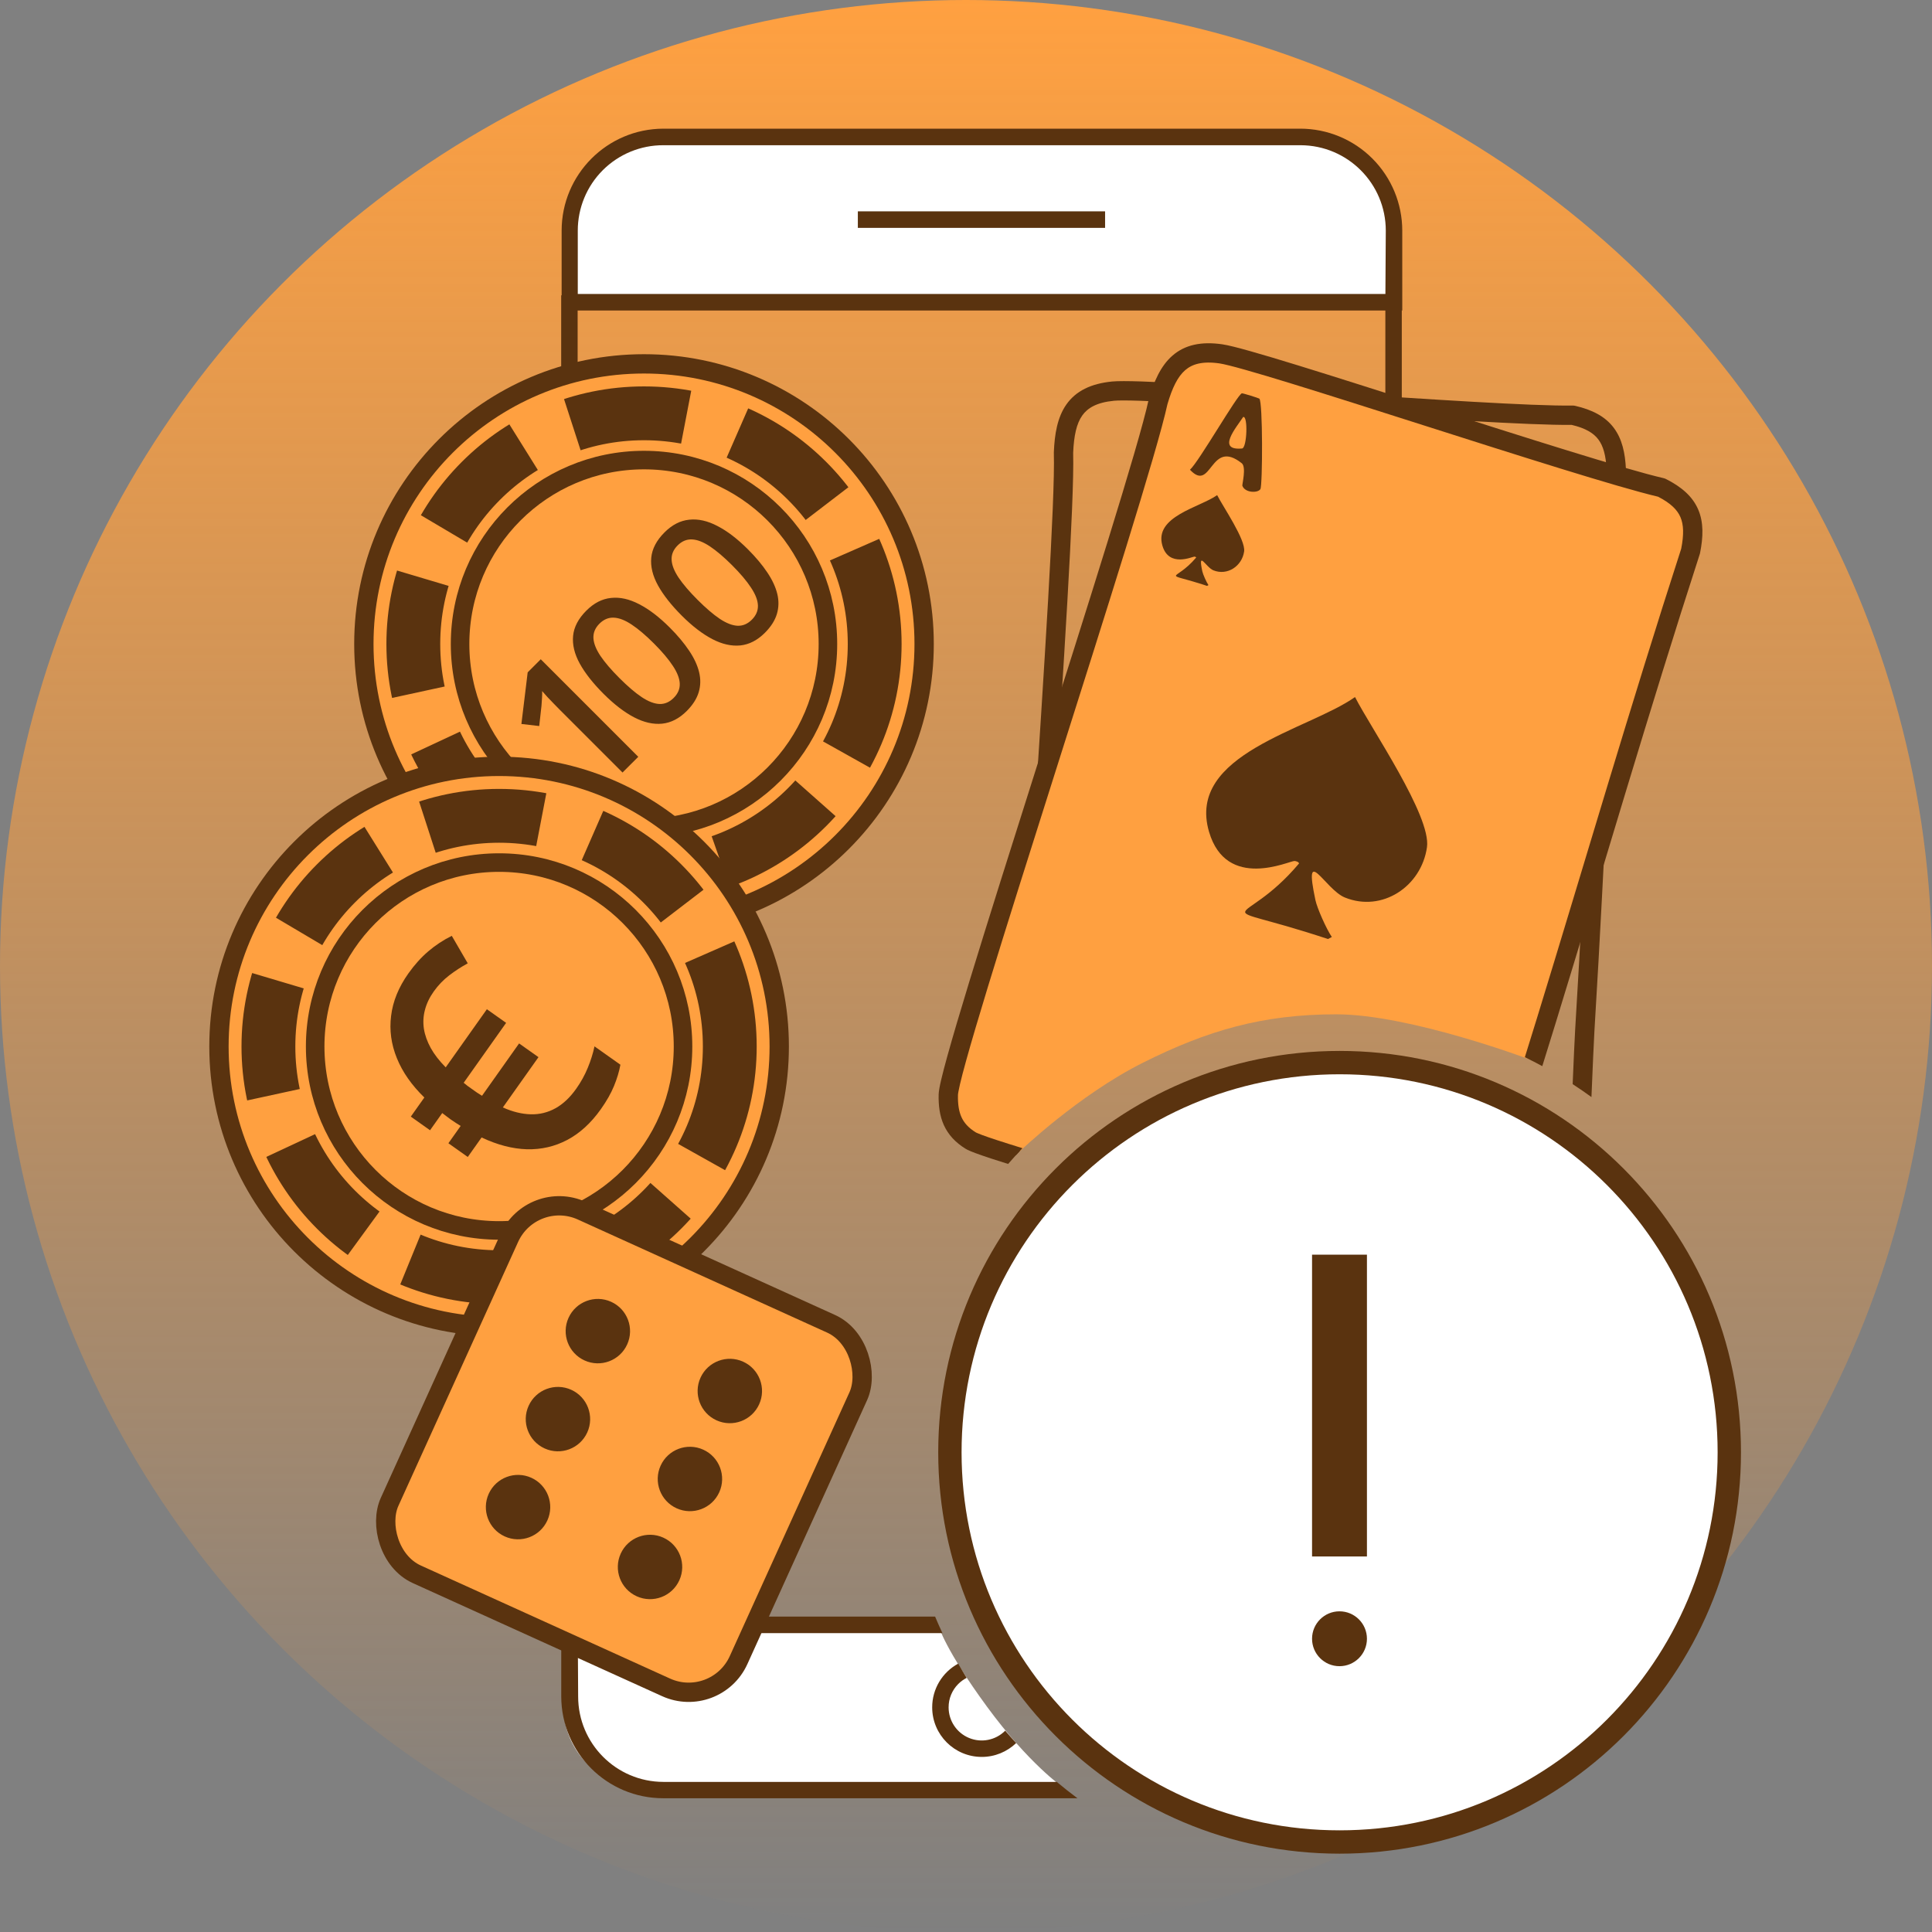
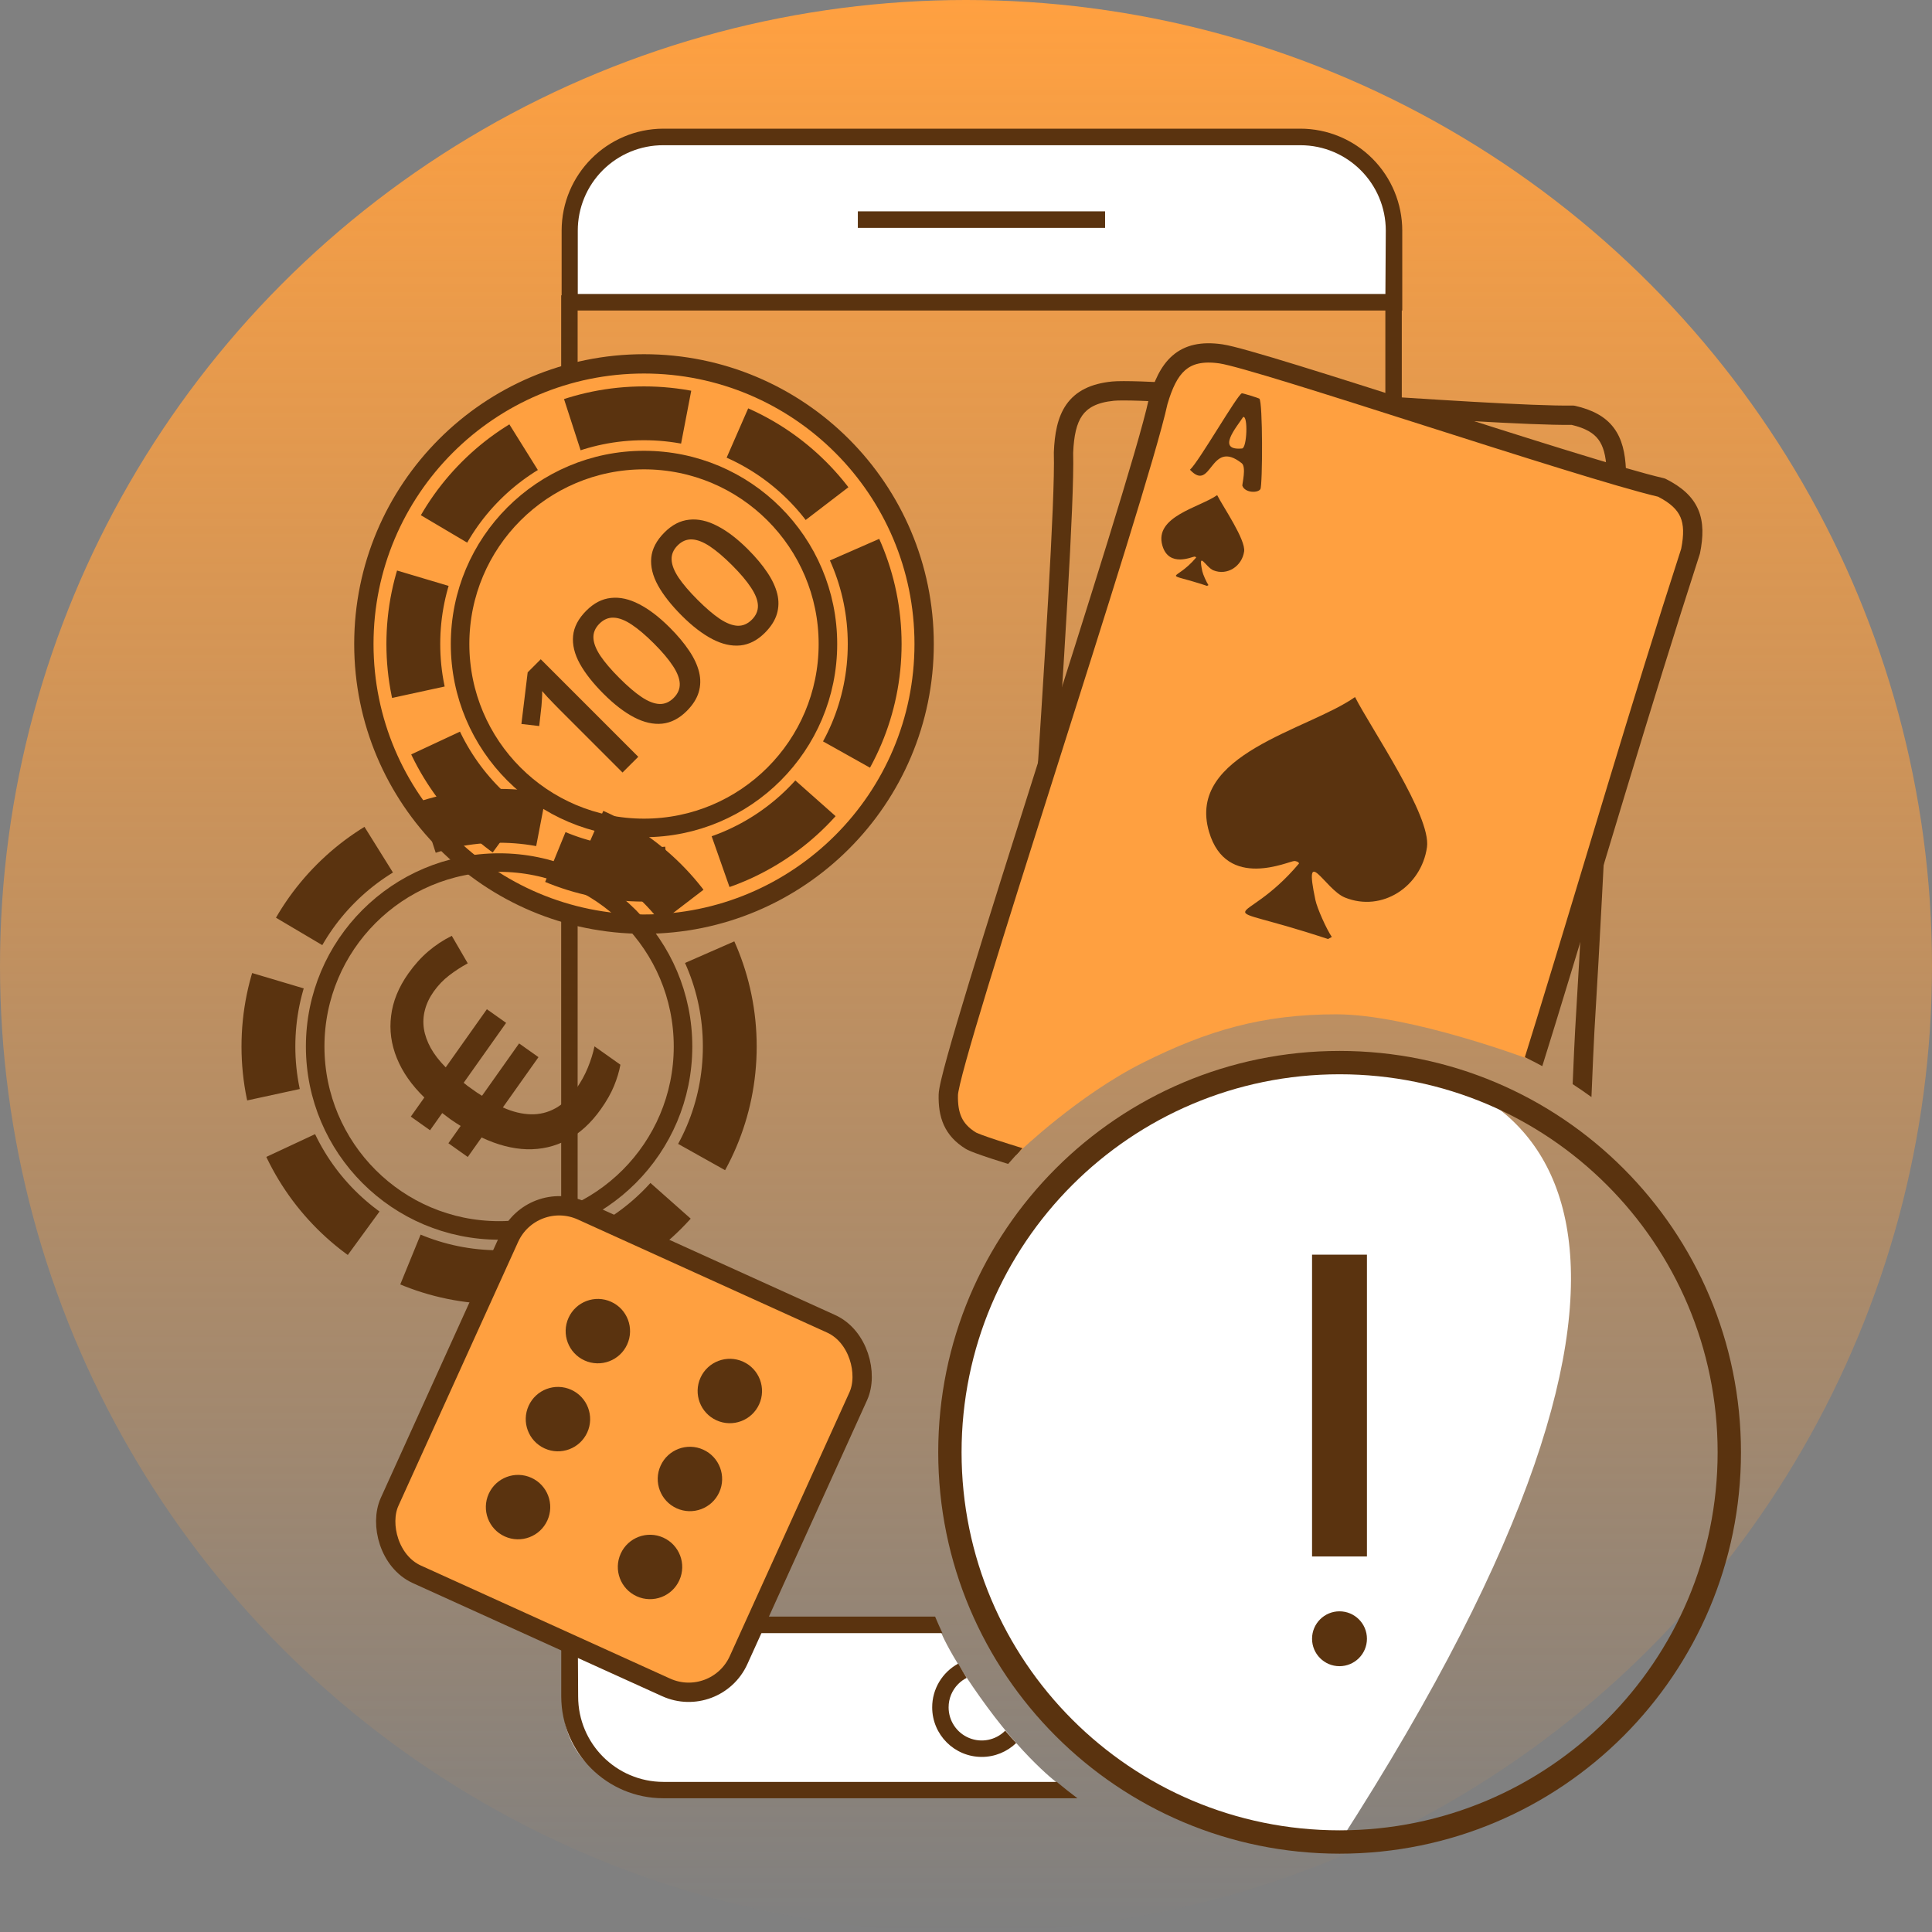
<svg xmlns="http://www.w3.org/2000/svg" width="120" height="120" viewBox="0 0 120 120" fill="none">
  <rect x="0" y="0" width="120" height="120" fill="#808080" stroke="none" />
  <circle cx="60" cy="60" r="60" fill="url(#paint0_linear_2124_5135)" />
  <path d="M35.398 13.5C35.398 10.739 37.637 8.5 40.398 8.5H81.499C84.261 8.5 86.499 10.739 86.499 13.5V18.5H35.398V13.5Z" fill="white" />
  <path d="M35 101H58.3C58.3 101 58.702 102.457 61.3 106C63.898 109.543 66 111 66 111H40C37.239 111 35 108.761 35 106V101Z" fill="white" />
  <path d="M69.078 23.696C69.427 23.662 70.061 23.666 70.872 23.692C71.698 23.719 72.746 23.771 73.946 23.839C76.347 23.974 79.371 24.176 82.473 24.383C88.697 24.797 95.195 25.227 97.686 25.19C97.733 25.19 97.782 25.195 97.828 25.205C98.894 25.448 99.698 25.863 100.23 26.567C100.754 27.261 100.945 28.143 100.99 29.162C100.991 29.185 100.991 29.209 100.989 29.231C100.268 39.387 99.854 49.532 99.286 59.706L99.031 64.068C98.989 64.76 98.923 66.367 98.848 68.141C98.466 67.863 98.077 67.595 97.681 67.338C97.743 65.872 97.797 64.596 97.834 63.995L98.088 59.648C98.654 49.509 99.07 39.322 99.789 29.186C99.746 28.277 99.578 27.694 99.273 27.291C98.981 26.904 98.496 26.599 97.622 26.391C95.013 26.418 88.517 25.987 82.394 25.579C79.289 25.372 76.271 25.172 73.878 25.037C72.681 24.97 71.644 24.919 70.833 24.893C70.007 24.866 69.452 24.866 69.194 24.891C68.105 24.997 67.545 25.346 67.218 25.811C66.866 26.312 66.701 27.057 66.656 28.127C66.74 31.122 66.036 41.811 65.377 51.976C65.045 57.09 64.724 62.086 64.516 65.94C64.418 67.759 64.345 69.32 64.309 70.517C63.887 70.921 63.478 71.339 63.084 71.769C63.086 71.456 63.092 71.095 63.103 70.694C63.138 69.456 63.214 67.806 63.318 65.876C63.527 62.014 63.849 57.011 64.181 51.898C64.846 41.646 65.543 31.011 65.456 28.133C65.456 28.119 65.456 28.105 65.456 28.091C65.502 26.967 65.674 25.921 66.235 25.122C66.824 24.285 67.76 23.825 69.078 23.696Z" fill="#5A330F" />
  <path d="M80.756 7.992C82.437 7.991 84.05 8.657 85.239 9.846C86.428 11.034 87.097 12.647 87.097 14.328V19.287H87.068V63.305C86.73 63.254 86.389 63.21 86.047 63.172V19.287H35.878V100.41H58.081C58.226 100.756 58.378 101.099 58.537 101.438H35.887L35.91 105.369C35.907 108.294 38.274 110.67 41.199 110.677H65.639C66.056 111.028 66.484 111.367 66.923 111.692H41.201C37.705 111.696 34.867 108.865 34.86 105.369V101.348H34.856V47.52H33.576V36.243H34.856V34.687H33.576V23.393H34.856V18.343H34.884V14.328C34.884 10.836 37.709 8.002 41.2 7.992H80.756ZM59.516 103.331C59.685 103.63 59.862 103.924 60.043 104.215C59.851 104.312 59.673 104.44 59.519 104.595C59.134 104.98 58.918 105.503 58.92 106.048C58.92 106.88 59.422 107.63 60.19 107.948C60.959 108.266 61.843 108.089 62.431 107.5C62.432 107.498 62.434 107.496 62.435 107.494C62.658 107.755 62.884 108.012 63.116 108.265C62.55 108.807 61.788 109.128 60.973 109.125C59.276 109.122 57.901 107.745 57.9 106.048C57.898 104.906 58.527 103.867 59.516 103.331ZM34.582 46.492H34.852V37.247H34.601L34.582 46.492ZM34.582 33.659H34.852V24.415H34.601L34.582 33.659ZM41.199 9.02C39.79 9.016 38.438 9.575 37.441 10.57C36.445 11.566 35.885 12.918 35.887 14.327V18.259H86.05L86.074 14.327C86.074 11.401 83.705 9.026 80.778 9.02H41.199ZM68.639 14.153H53.282V13.125H68.639V14.153Z" fill="#5A330F" />
  <path d="M72.001 24L74.001 22L77.001 22.5L103.001 30L105.001 32.001L105.001 34.501L95.001 65.8C95.001 65.8 87.578 63.001 83.001 63.001C78.423 63.001 75.001 64.001 71.001 66.001C67.001 68.001 63.351 71.501 63.351 71.501L59.501 70.001L59.001 67.501L72.001 24Z" fill="#FFA040" />
  <path d="M72.824 22.088C73.596 21.417 74.615 21.195 75.926 21.387C76.272 21.437 76.887 21.593 77.668 21.814C78.463 22.038 79.468 22.34 80.616 22.693C82.914 23.401 85.802 24.323 88.764 25.268C94.707 27.163 100.913 29.14 103.339 29.702C103.385 29.713 103.43 29.73 103.473 29.751C104.449 30.242 105.131 30.838 105.479 31.649C105.821 32.448 105.793 33.351 105.593 34.351C105.588 34.373 105.582 34.396 105.575 34.418C102.438 44.103 99.603 53.852 96.609 63.593L95.794 66.22C95.437 66.028 95.077 65.841 94.711 65.665L95.46 63.249C98.443 53.542 101.292 43.752 104.422 34.085C104.598 33.193 104.574 32.586 104.376 32.122C104.185 31.677 103.787 31.263 102.988 30.852C100.448 30.252 94.246 28.275 88.399 26.41C85.436 25.465 82.554 24.545 80.264 23.84C79.118 23.487 78.123 23.189 77.342 22.969C76.547 22.744 76.008 22.611 75.752 22.573C74.669 22.415 74.041 22.621 73.612 22.994C73.15 23.396 72.812 24.079 72.512 25.106C71.874 28.035 68.626 38.242 65.547 47.951C63.998 52.836 62.485 57.61 61.358 61.302C60.795 63.148 60.329 64.72 60.003 65.898C59.84 66.487 59.712 66.974 59.626 67.344C59.535 67.736 59.502 67.945 59.501 68.013C59.488 68.585 59.556 69.026 59.718 69.385C59.875 69.732 60.142 70.049 60.612 70.336L60.638 70.35C60.657 70.359 60.684 70.37 60.719 70.385C60.788 70.415 60.881 70.453 60.997 70.496C61.23 70.583 61.541 70.689 61.924 70.815C62.367 70.961 62.901 71.128 63.509 71.316C63.203 71.635 62.906 71.962 62.616 72.295C62.222 72.171 61.864 72.058 61.55 71.955C61.161 71.827 60.833 71.713 60.579 71.619C60.404 71.554 60.235 71.487 60.103 71.423L59.986 71.359C59.34 70.964 58.894 70.475 58.624 69.88C58.36 69.296 58.286 68.654 58.301 67.986C58.306 67.773 58.37 67.444 58.457 67.072C58.549 66.679 58.681 66.173 58.847 65.577C59.177 64.384 59.648 62.8 60.212 60.951C61.341 57.252 62.855 52.472 64.403 47.589C67.509 37.796 70.739 27.64 71.345 24.824C71.348 24.811 71.352 24.797 71.356 24.783C71.67 23.703 72.087 22.729 72.824 22.088ZM84.163 43.295C85.167 45.26 88.909 50.69 88.632 52.623C88.283 55.062 85.848 56.683 83.533 55.746C82.3 55.247 80.936 52.303 81.705 55.913C81.814 56.422 82.389 57.71 82.722 58.198L82.484 58.325C74.772 55.77 77.081 57.918 80.686 53.63C80.662 53.529 80.493 53.483 80.403 53.478C80.084 53.463 76.177 55.353 75.095 51.663C73.672 46.808 81.27 45.345 84.16 43.296L84.163 43.295ZM75.6 30.754C75.976 31.491 77.379 33.527 77.275 34.252C77.145 35.166 76.231 35.774 75.363 35.423C74.901 35.236 74.39 34.132 74.678 35.485C74.719 35.676 74.934 36.16 75.059 36.343L74.97 36.39C72.078 35.432 72.944 36.236 74.296 34.629C74.287 34.591 74.223 34.574 74.189 34.572C74.067 34.568 72.605 35.274 72.199 33.892C71.666 32.071 74.515 31.522 75.599 30.754H75.6ZM77.135 24.429C77.195 24.416 78.168 24.722 78.22 24.759C78.44 24.938 78.424 30.13 78.286 30.378C78.141 30.634 77.325 30.625 77.164 30.167C77.143 30.1 77.424 29.011 77.128 28.773C75.144 27.197 75.278 30.642 73.911 29.176C74.458 28.692 76.857 24.5 77.135 24.429ZM77.214 25.901C76.796 26.543 75.529 28.004 77.147 27.856C77.453 27.826 77.526 25.801 77.214 25.901Z" fill="#5A330F" />
-   <path d="M83.205 66C69.837 66 59 76.837 59 90.205C59 103.573 69.837 114.41 83.205 114.41C96.573 114.41 107.41 103.573 107.41 90.205C107.41 76.837 96.573 66 83.205 66Z" fill="white" />
+   <path d="M83.205 66C69.837 66 59 76.837 59 90.205C59 103.573 69.837 114.41 83.205 114.41C107.41 76.837 96.573 66 83.205 66Z" fill="white" />
  <path d="M83.205 66V65.275C69.436 65.275 58.275 76.436 58.275 90.205H59H59.725C59.725 77.237 70.237 66.725 83.205 66.725V66ZM59 90.205H58.275C58.275 103.973 69.436 115.135 83.205 115.135V114.41V113.685C70.237 113.685 59.725 103.173 59.725 90.205H59ZM83.205 114.41V115.135C96.974 115.135 108.135 103.973 108.135 90.205H107.41H106.685C106.685 103.173 96.173 113.685 83.205 113.685V114.41ZM107.41 90.205H108.135C108.135 76.436 96.974 65.275 83.205 65.275V66V66.725C96.173 66.725 106.685 77.237 106.685 90.205H107.41Z" fill="#5A330F" />
  <path d="M84.903 77.93V96.675C83.113 96.675 83.113 96.675 81.494 96.675L81.494 77.93C82.818 77.93 83.701 77.93 84.903 77.93Z" fill="#5A330F" />
  <path d="M83.198 103.49C84.139 103.49 84.903 102.727 84.903 101.786C84.903 100.845 84.139 100.082 83.198 100.082C82.257 100.082 81.494 100.845 81.494 101.786C81.494 102.727 82.257 103.49 83.198 103.49Z" fill="#5A330F" />
  <circle cx="40" cy="40" r="17.4" fill="#FFA040" stroke="#5A330F" stroke-width="1.2" />
  <circle cx="40" cy="40" r="11.424" stroke="#5A330F" stroke-width="1.152" />
  <circle cx="40" cy="40" r="14.328" stroke="#5A330F" stroke-width="3.343" stroke-dasharray="7.16 3.34" />
  <path d="M46.459 34.123C46.947 34.612 47.347 35.088 47.656 35.552C47.965 36.011 48.172 36.455 48.278 36.886C48.383 37.317 48.374 37.734 48.253 38.138C48.131 38.541 47.884 38.929 47.511 39.302C47.044 39.769 46.536 40.031 45.986 40.089C45.434 40.144 44.852 40.013 44.242 39.695C43.629 39.375 42.996 38.889 42.344 38.237C41.693 37.585 41.201 36.961 40.87 36.364C40.538 35.762 40.398 35.186 40.451 34.637C40.504 34.087 40.778 33.563 41.276 33.066C41.745 32.597 42.256 32.334 42.809 32.279C43.361 32.218 43.944 32.348 44.557 32.669C45.17 32.983 45.804 33.468 46.459 34.123ZM43.326 37.255C43.837 37.766 44.297 38.16 44.706 38.436C45.118 38.709 45.488 38.853 45.816 38.867C46.142 38.878 46.437 38.752 46.699 38.49C46.961 38.227 47.087 37.933 47.076 37.607C47.065 37.281 46.923 36.913 46.649 36.501C46.379 36.087 45.986 35.623 45.473 35.109C44.964 34.601 44.504 34.21 44.093 33.936C43.681 33.663 43.311 33.519 42.983 33.505C42.651 33.489 42.353 33.613 42.088 33.878C41.822 34.144 41.698 34.442 41.715 34.773C41.731 35.099 41.876 35.468 42.15 35.88C42.426 36.288 42.818 36.747 43.326 37.255Z" fill="#5A330F" />
  <path d="M41.603 38.982C42.092 39.471 42.491 39.948 42.801 40.412C43.11 40.87 43.317 41.315 43.422 41.746C43.527 42.177 43.519 42.594 43.397 42.997C43.276 43.4 43.028 43.788 42.656 44.161C42.189 44.628 41.681 44.89 41.131 44.948C40.578 45.004 39.997 44.872 39.387 44.555C38.773 44.234 38.141 43.748 37.489 43.096C36.837 42.444 36.345 41.82 36.014 41.224C35.682 40.621 35.543 40.046 35.596 39.496C35.648 38.946 35.923 38.423 36.42 37.926C36.89 37.456 37.401 37.194 37.953 37.139C38.505 37.078 39.088 37.208 39.701 37.528C40.315 37.843 40.949 38.328 41.603 38.982ZM38.471 42.114C38.982 42.626 39.442 43.019 39.851 43.295C40.262 43.569 40.632 43.712 40.961 43.726C41.287 43.737 41.581 43.611 41.843 43.349C42.106 43.087 42.232 42.793 42.221 42.467C42.209 42.141 42.067 41.772 41.794 41.36C41.523 40.946 41.131 40.482 40.617 39.968C40.109 39.46 39.649 39.069 39.237 38.796C38.826 38.522 38.456 38.379 38.127 38.365C37.796 38.348 37.497 38.473 37.232 38.738C36.967 39.003 36.843 39.301 36.859 39.633C36.876 39.959 37.021 40.327 37.294 40.739C37.571 41.148 37.963 41.606 38.471 42.114Z" fill="#5A330F" />
  <path d="M39.644 47.006L38.666 47.983L34.768 44.085C34.638 43.955 34.509 43.824 34.382 43.691C34.255 43.559 34.131 43.429 34.009 43.302C33.891 43.172 33.779 43.046 33.674 42.925C33.679 43.046 33.677 43.187 33.666 43.347C33.657 43.505 33.646 43.67 33.632 43.844L33.492 45.096L32.385 44.967L32.775 41.76L33.587 40.948L39.644 47.006Z" fill="#5A330F" />
-   <circle cx="31" cy="65" r="17.4" fill="#FFA040" stroke="#5A330F" stroke-width="1.2" />
  <circle cx="31" cy="65" r="11.424" stroke="#5A330F" stroke-width="1.152" />
  <circle cx="31" cy="65" r="14.328" stroke="#5A330F" stroke-width="3.343" stroke-dasharray="7.16 3.34" />
  <path d="M25.364 60.463C25.744 59.927 26.156 59.469 26.601 59.089C27.045 58.71 27.532 58.389 28.061 58.126L29.053 59.834C28.652 60.052 28.267 60.302 27.899 60.584C27.532 60.866 27.213 61.199 26.942 61.581C26.678 61.953 26.496 62.334 26.395 62.725C26.292 63.107 26.27 63.498 26.329 63.899C26.392 64.295 26.535 64.695 26.758 65.101C26.98 65.498 27.288 65.895 27.684 66.295L30.241 62.685L31.436 63.532L28.8 67.253C28.865 67.308 28.944 67.371 29.036 67.444C29.126 67.508 29.224 67.578 29.33 67.653C29.426 67.721 29.524 67.79 29.625 67.862C29.73 67.928 29.835 67.994 29.939 68.061L32.242 64.809L33.446 65.662L31.233 68.785C31.84 69.056 32.417 69.198 32.966 69.211C33.515 69.225 34.026 69.1 34.499 68.837C34.973 68.574 35.401 68.172 35.785 67.63C36.083 67.21 36.324 66.775 36.508 66.323C36.696 65.866 36.835 65.422 36.925 64.991L38.535 66.131C38.458 66.555 38.325 66.996 38.137 67.453C37.952 67.905 37.68 68.386 37.318 68.896C36.712 69.751 36.02 70.385 35.24 70.799C34.461 71.212 33.621 71.406 32.72 71.383C31.823 71.354 30.887 71.11 29.912 70.65L29.054 71.862L27.851 71.009L28.613 69.933C28.513 69.871 28.417 69.81 28.323 69.752C28.223 69.689 28.115 69.617 27.998 69.534C27.897 69.462 27.798 69.388 27.701 69.311C27.604 69.234 27.526 69.175 27.468 69.134L26.711 70.202L25.516 69.355L26.357 68.168C25.568 67.401 24.999 66.588 24.651 65.727C24.298 64.862 24.179 63.984 24.293 63.091C24.401 62.195 24.758 61.319 25.364 60.463Z" fill="#5A330F" />
  <rect x="33.039" y="73.794" width="23.8" height="24.8" rx="3.4" transform="rotate(24.399 33.039 73.794)" fill="#FFA040" stroke="#5A330F" stroke-width="1.2" />
  <circle cx="45.331" cy="86.398" r="2" transform="rotate(24.399 45.331 86.398)" fill="#5A330F" />
  <circle cx="42.853" cy="91.862" r="2" transform="rotate(24.399 42.853 91.862)" fill="#5A330F" />
  <circle cx="40.374" cy="97.327" r="2" transform="rotate(24.399 40.374 97.327)" fill="#5A330F" />
  <circle cx="37.134" cy="82.679" r="2" transform="rotate(24.399 37.134 82.679)" fill="#5A330F" />
  <circle cx="34.655" cy="88.144" r="2" transform="rotate(24.399 34.655 88.144)" fill="#5A330F" />
  <circle cx="32.177" cy="93.609" r="2" transform="rotate(24.399 32.177 93.609)" fill="#5A330F" />
  <defs>
    <linearGradient id="paint0_linear_2124_5135" x1="60" y1="0" x2="60" y2="120" gradientUnits="userSpaceOnUse">
      <stop stop-color="#FFA040" />
      <stop offset="1" stop-color="#FFA040" stop-opacity="0" />
    </linearGradient>
  </defs>
</svg>